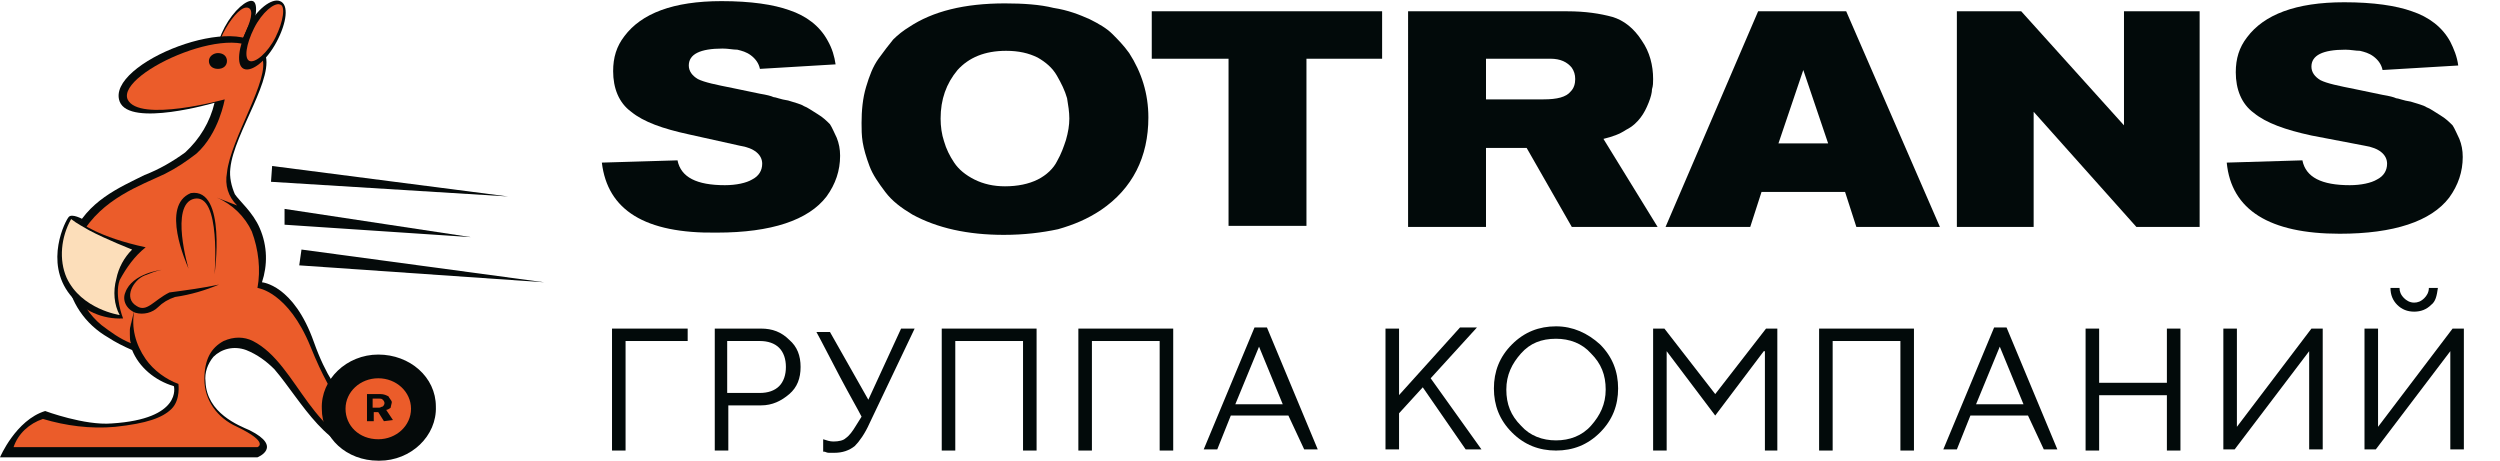
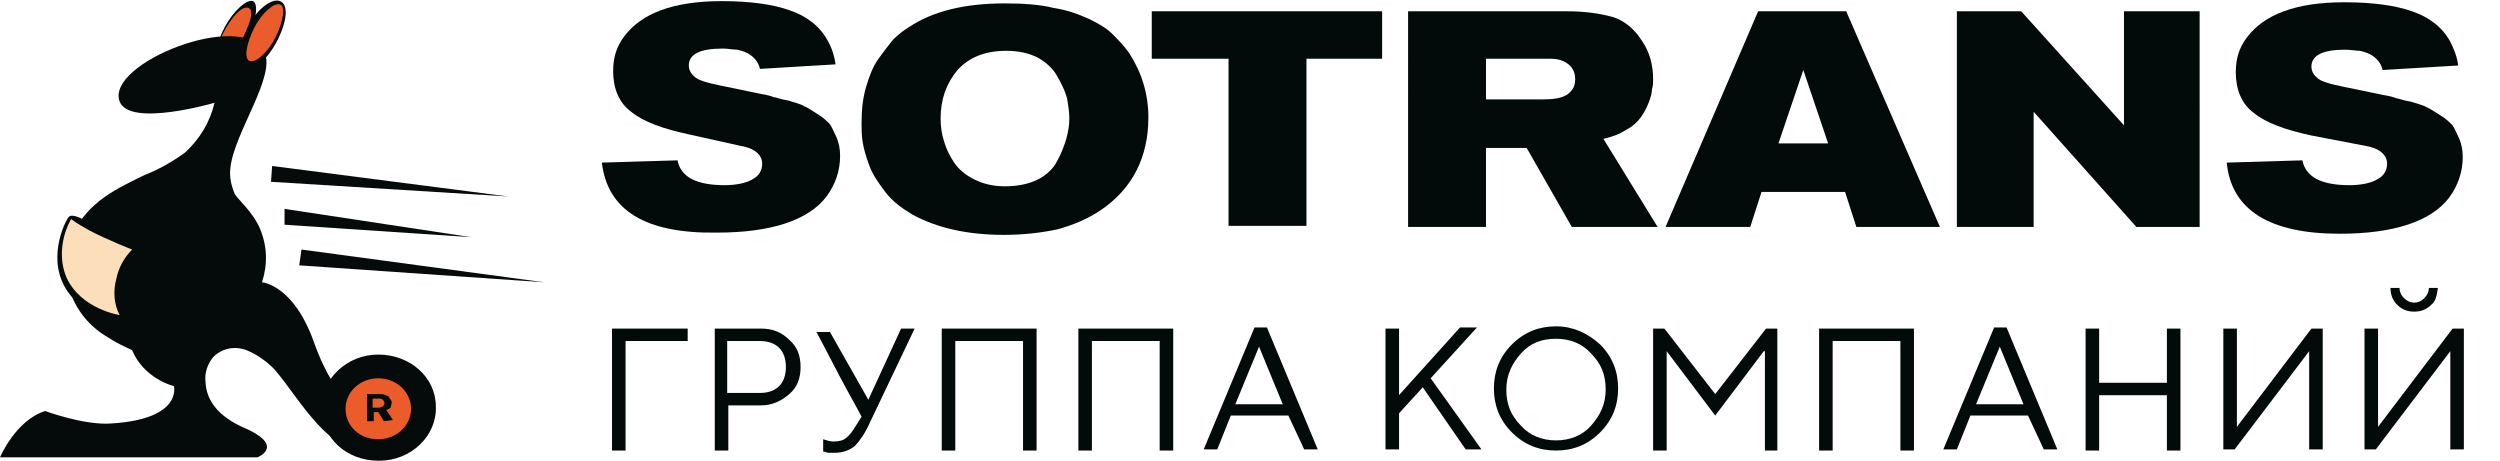
<svg xmlns="http://www.w3.org/2000/svg" version="1.1" id="_лой_2" x="0px" y="0px" viewBox="0 0 221.4 40.8" style="enable-background:new 0 0 221.4 40.8;" xml:space="preserve">
  <style type="text/css">
	.st0{enable-background:new    ;}
	.st1{fill:#020A0A;}
	.st2{fill:#050A0A;}
	.st3{fill:#EB5C2C;}
	.st4{fill:#EB5C2A;}
	.st5{fill:#FCDEBA;}
</style>
  <g id="_лой_1-2">
    <g>
      <g class="st0">
        <path class="st1" d="M53.3,14.4l6.7-0.2c0.3,1.5,1.7,2.2,4.2,2.2c1,0,1.9-0.2,2.4-0.5c0.6-0.3,0.9-0.8,0.9-1.4     c0-0.8-0.7-1.4-2-1.6L61,11.9c-2.3-0.5-4-1.1-5.1-2c-1.1-0.8-1.6-2.1-1.6-3.6c0-1.2,0.3-2.2,1-3.1c1.5-2,4.3-3.1,8.6-3.1     c2.6,0,4.6,0.3,6,0.8c1.5,0.5,2.7,1.4,3.4,2.7C73.7,4.3,73.9,5,74,5.7l-6.7,0.4c-0.1-0.5-0.4-0.9-0.8-1.2     c-0.4-0.3-0.8-0.4-1.2-0.5c-0.4,0-0.8-0.1-1.3-0.1c-2,0-3,0.5-3,1.5c0,0.5,0.3,0.9,0.8,1.2c0.6,0.3,1.6,0.5,3.1,0.8l2.4,0.5     c0.6,0.1,1,0.2,1.2,0.3c0.2,0,0.6,0.2,1.3,0.3c0.6,0.2,1.1,0.3,1.4,0.5c0.3,0.1,0.7,0.4,1.2,0.7c0.5,0.3,0.8,0.6,1.1,0.9     c0.2,0.3,0.4,0.8,0.6,1.2c0.2,0.5,0.3,1,0.3,1.6c0,1.3-0.4,2.5-1.2,3.6c-1.6,2.1-4.9,3.2-9.7,3.2C57.1,20.7,53.8,18.6,53.3,14.4z     " />
      </g>
      <g class="st0">
        <path class="st1" d="M101.7,10.4c0,3.5-1.4,6.3-4.2,8.2c-1.2,0.8-2.4,1.3-3.8,1.7c-1.4,0.3-3,0.5-4.8,0.5c-3.2,0-5.9-0.6-8.1-1.8     c-1-0.6-1.8-1.2-2.4-2c-0.6-0.8-1.1-1.5-1.4-2.3c-0.3-0.8-0.5-1.5-0.6-2.1c-0.1-0.6-0.1-1.2-0.1-1.7c0-1.1,0.1-2.2,0.4-3.2     c0.3-1,0.6-1.8,1.1-2.5c0.5-0.7,0.9-1.2,1.3-1.7c0.4-0.4,0.9-0.8,1.4-1.1c2.1-1.4,4.9-2.1,8.5-2.1c1.6,0,3.1,0.1,4.3,0.4     c1.3,0.2,2.3,0.6,3.2,1C97.3,2.1,98,2.5,98.5,3c0.5,0.5,1,1,1.5,1.7C101.1,6.4,101.7,8.3,101.7,10.4z M94.7,10.5     c0-0.6-0.1-1.2-0.2-1.8C94.3,8,94,7.4,93.6,6.7c-0.4-0.7-1-1.2-1.7-1.6c-0.8-0.4-1.7-0.6-2.8-0.6c-1.9,0-3.3,0.6-4.3,1.7     c-1,1.2-1.5,2.6-1.5,4.3c0,0.7,0.1,1.4,0.3,2c0.2,0.7,0.5,1.3,0.9,1.9c0.4,0.6,1,1.1,1.8,1.5c0.8,0.4,1.7,0.6,2.7,0.6     c1.1,0,2.1-0.2,2.9-0.6c0.8-0.4,1.4-1,1.7-1.6c0.4-0.7,0.6-1.3,0.8-1.9C94.6,11.7,94.7,11.1,94.7,10.5z" />
      </g>
      <g class="st0">
        <path class="st1" d="M122.5,5.2h-6.8v14.8h-6.9V5.2h-6.8V1h20.4V5.2z" />
      </g>
      <g class="st0">
        <path class="st1" d="M146.8,20.1h-7.6l-4-7h-3.6v7h-6.9V1h14.1c1.6,0,2.9,0.2,4,0.5c1,0.3,1.9,1,2.6,2.1c0.7,1,1,2.2,1,3.4     c0,0.3,0,0.6-0.1,0.9c0,0.3-0.1,0.7-0.3,1.2c-0.2,0.5-0.4,0.9-0.7,1.3c-0.3,0.4-0.7,0.8-1.3,1.1c-0.6,0.4-1.2,0.6-2,0.8     L146.8,20.1z M131.6,5.3v3.5h5.1c1.2,0,2-0.2,2.4-0.7c0.3-0.3,0.4-0.7,0.4-1.1c0-0.4-0.1-0.7-0.3-1c-0.4-0.5-1-0.8-1.9-0.8H131.6     z" />
      </g>
      <g class="st0">
        <path class="st1" d="M171.8,20.1h-7.4l-1-3.1H156l-1,3.1h-7.5L155.7,1h7.8L171.8,20.1z M161.9,12.7l-2.2-6.5l-2.2,6.5H161.9z" />
      </g>
      <g class="st0">
        <path class="st1" d="M194.9,20.1h-5.7l-9.1-10.2v10.2h-6.8V1h5.7l9.1,10.1V1h6.7V20.1z" />
      </g>
      <g class="st0">
        <path class="st1" d="M197.2,14.4l6.7-0.2c0.3,1.5,1.7,2.2,4.2,2.2c1,0,1.9-0.2,2.4-0.5c0.6-0.3,0.9-0.8,0.9-1.4     c0-0.8-0.7-1.4-2-1.6l-4.7-0.9c-2.3-0.5-4-1.1-5.1-2c-1.1-0.8-1.6-2.1-1.6-3.6c0-1.2,0.3-2.2,1-3.1c1.5-2,4.3-3.1,8.6-3.1     c2.6,0,4.6,0.3,6,0.8c1.5,0.5,2.7,1.4,3.4,2.7c0.3,0.6,0.6,1.3,0.7,2.1l-6.7,0.4c-0.1-0.5-0.4-0.9-0.8-1.2s-0.8-0.4-1.2-0.5     c-0.4,0-0.8-0.1-1.3-0.1c-2,0-3,0.5-3,1.5c0,0.5,0.3,0.9,0.8,1.2c0.6,0.3,1.6,0.5,3.1,0.8l2.4,0.5c0.6,0.1,1,0.2,1.2,0.3     c0.2,0,0.6,0.2,1.3,0.3c0.6,0.2,1.1,0.3,1.4,0.5c0.3,0.1,0.7,0.4,1.2,0.7c0.5,0.3,0.8,0.6,1.1,0.9c0.2,0.3,0.4,0.8,0.6,1.2     c0.2,0.5,0.3,1,0.3,1.6c0,1.3-0.4,2.5-1.2,3.6c-1.6,2.1-4.9,3.2-9.7,3.2C201,20.7,197.6,18.6,197.2,14.4z" />
      </g>
      <g class="st0">
        <path class="st1" d="M54.2,39.8V29.1h6.7v1.1h-5.5v9.7H54.2z" />
      </g>
      <g class="st0">
        <path class="st1" d="M63.3,29.1h4.1c1,0,1.8,0.3,2.5,1c0.7,0.6,1,1.4,1,2.4c0,1-0.3,1.8-1,2.4c-0.7,0.6-1.5,1-2.5,1h-2.9v4h-1.2     V29.1z M67.3,30.2h-2.9v4.6h2.9c0.7,0,1.3-0.2,1.7-0.6c0.4-0.4,0.6-1,0.6-1.7c0-0.7-0.2-1.3-0.6-1.7C68.6,30.4,68,30.2,67.3,30.2     z" />
      </g>
      <g class="st0">
        <path class="st1" d="M76.9,35.4l2.9-6.3h1.2l-4,8.4c-0.4,0.9-0.9,1.6-1.3,2c-0.5,0.4-1.1,0.6-1.8,0.6c-0.2,0-0.3,0-0.5,0     c-0.2,0-0.3-0.1-0.4-0.1l-0.1,0v-1.1c0.3,0.1,0.6,0.2,0.9,0.2c0.5,0,0.9-0.1,1.1-0.3c0.3-0.2,0.6-0.6,0.9-1.1l0.5-0.8     c-0.3-0.6-1-1.8-1.9-3.5c-0.9-1.7-1.6-3.1-2.1-4h1.2L76.9,35.4z" />
      </g>
      <g class="st0">
        <path class="st1" d="M91.8,29.1v10.8h-1.2v-9.7h-6v9.7h-1.2V29.1H91.8z" />
        <path class="st1" d="M103.9,29.1v10.8h-1.2v-9.7h-6v9.7h-1.2V29.1H103.9z" />
      </g>
      <g class="st0">
        <path class="st1" d="M114.1,36.8H109l-1.2,3h-1.2l4.5-10.8h1.1l4.5,10.8h-1.2L114.1,36.8z M113.6,35.8l-2.1-5.1l-2.1,5.1H113.6z" />
      </g>
      <g class="st0">
        <path class="st1" d="M123.8,35.1l5.5-6.1h1.5l-4.1,4.5l4.5,6.3h-1.4l-3.8-5.5l-2.1,2.3v3.2h-1.2V29.1h1.2V35.1z" />
      </g>
      <g class="st0">
        <path class="st1" d="M141.7,30.5c1.1,1.1,1.6,2.4,1.6,3.9c0,1.5-0.5,2.8-1.6,3.9c-1.1,1.1-2.4,1.6-3.9,1.6     c-1.5,0-2.8-0.5-3.9-1.6c-1.1-1.1-1.6-2.4-1.6-3.9c0-1.5,0.5-2.8,1.6-3.9c1.1-1.1,2.4-1.6,3.9-1.6     C139.3,28.9,140.6,29.5,141.7,30.5z M134.7,31.3c-0.8,0.9-1.3,1.9-1.3,3.2c0,1.3,0.4,2.3,1.3,3.2c0.8,0.9,1.9,1.3,3.1,1.3     c1.2,0,2.3-0.4,3.1-1.3c0.8-0.9,1.3-1.9,1.3-3.2c0-1.3-0.4-2.3-1.3-3.2c-0.8-0.9-1.9-1.3-3.1-1.3C136.5,30,135.5,30.4,134.7,31.3     z" />
        <path class="st1" d="M156.2,31.1l-4.3,5.7l-4.3-5.7v8.8h-1.2V29.1h1l4.5,5.8l4.5-5.8h1v10.8h-1.1V31.1z" />
      </g>
      <g class="st0">
        <path class="st1" d="M169.5,29.1v10.8h-1.2v-9.7h-6v9.7h-1.2V29.1H169.5z" />
      </g>
      <g class="st0">
        <path class="st1" d="M179.6,36.8h-5.1l-1.2,3h-1.2l4.5-10.8h1.1l4.5,10.8h-1.2L179.6,36.8z M179.2,35.8l-2.1-5.1l-2.1,5.1H179.2z     " />
      </g>
      <g class="st0">
        <path class="st1" d="M184.7,39.8V29.1h1.2v4.8h6v-4.8h1.2v10.8h-1.2v-4.9h-6v4.9H184.7z" />
      </g>
      <g class="st0">
        <path class="st1" d="M205.6,39.8h-1.1v-8.7l-6.6,8.7h-1V29.1h1.2v8.7l6.6-8.7h1V39.8z" />
      </g>
      <g class="st0">
        <path class="st1" d="M218.1,39.8H217v-8.7l-6.6,8.7h-1V29.1h1.2v8.7l6.6-8.7h1V39.8z M215.3,27c-0.4,0.4-0.9,0.6-1.5,0.6     s-1.1-0.2-1.5-0.6c-0.4-0.4-0.6-0.9-0.6-1.5h0.8c0,0.3,0.1,0.6,0.4,0.9c0.2,0.2,0.5,0.4,0.9,0.4c0.3,0,0.6-0.1,0.9-0.4     c0.2-0.2,0.4-0.5,0.4-0.9h0.8C215.8,26.2,215.7,26.7,215.3,27z" />
      </g>
      <g>
        <path class="st2" d="M22,3.3c-0.8,1.5-2,2.5-2.5,2.3c-0.6-0.2-0.4-1.7,0.4-3.2c0.8-1.5,2-2.5,2.5-2.3C22.9,0.3,22.7,1.8,22,3.3" />
        <path class="st3" d="M21.6,3.2c-0.6,1.2-1.5,2-2,1.8c-0.5-0.2-0.3-1.3,0.4-2.5s1.5-2,2-1.8S22.2,1.9,21.6,3.2" />
        <path class="st2" d="M36,37.3c-0.8,0.1-1.8,0-2.6-0.2c-0.9-0.4-3.5-0.9-5.6-6.8C26,25.2,23.2,25,23.2,25c0.5-1.5,0.5-3.2-0.2-4.8     c-0.6-1.4-1.8-2.4-2.2-3c-0.3-0.7-0.5-1.5-0.4-2.3c0.3-3.1,4.1-8.2,3-10.3C21.5,0.8,9.3,5.6,10.6,9c0.9,2.3,8.4,0.1,8.4,0.1     c-0.4,1.7-1.3,3.2-2.6,4.4c-1.1,0.8-2.3,1.5-3.6,2c-2.2,1.1-5.1,2.3-6.4,5.4c-0.5,1.2-0.7,2.4-0.5,3.6c0.3,2.2,1.6,4.2,3.7,5.4     c0.6,0.4,1.4,0.8,2.1,1.1c0.6,1.5,2,2.7,3.7,3.2c0,0,0.8,2.9-5.5,3.3C7.5,37.7,4,36.4,4,36.4C1.4,37.2,0,40.5,0,40.5h22.8     c0,0,2.3-0.9-0.7-2.4c-0.9-0.4-3.8-1.5-3.9-4.3c-0.1-0.8,0.2-1.6,0.7-2.2c0.7-0.7,1.8-1,2.9-0.6c1,0.4,1.8,1,2.5,1.7     c2.4,2.8,4.8,7.7,9,7.4C37,39.8,36,37.2,36,37.3" />
-         <path class="st4" d="M35.3,36.7c0,0-2.3,1-3.3,0.6c-0.9-0.4-2.4-1.4-4.5-6.6c-2-4.9-4.7-5.2-4.7-5.2c0.3-1.6,0.1-3.4-0.5-5     c-0.6-1.3-1.7-2.4-3.1-3l1.8,0.7c-0.8-0.8-1.1-1.8-0.9-2.9c0.3-3,3.9-8.4,3.1-10.2c-1.6-3.7-12.9,1.3-11.9,3.7c1,2.1,8.6,0,8.6,0     s-0.5,3-2.5,4.8c-0.9,0.7-1.8,1.3-2.8,1.8c-2.1,1-5.6,2.2-7.4,5.4c-1.6,2.9-0.3,6.3,1.8,8c0.8,0.6,1.6,1.2,2.6,1.6     c-0.1-0.2-0.1-0.5-0.1-0.8v-0.4c0-0.2,0.1-0.4,0.1-0.6v0.1c0.1-0.4,0.2-0.9,0.3-1.2c-0.3,1.5,0.1,3,1,4.3c0.7,1,1.8,1.8,2.9,2.2     c0,0,0.2,1.4-0.6,2.2c-0.8,0.8-2.2,1.3-5,1.6c-2.2,0.2-4.4-0.1-6.4-0.7c-1.2,0.4-2.2,1.3-2.6,2.5h21.6c0,0,1.1-0.4-1.8-1.8     c-1.8-0.8-2.9-2.4-2.9-4.2c0-1.8,0.6-2.8,1.7-3.4c0.9-0.4,1.8-0.4,2.6,0c4.1,2.1,5.2,9.3,11.4,9.7C38,40.4,35.4,36.7,35.3,36.7" />
        <path class="st2" d="M28.5,36.2c-0.1-2.6,2.2-4.8,5-4.8s5.1,2,5.1,4.6c0.1,2.6-2.2,4.8-5,4.8h-0.1C30.7,40.8,28.5,38.8,28.5,36.2     " />
        <path class="st2" d="M30.7,35.3c0-1.5,1.2-2.6,2.7-2.7c1.5-0.1,2.8,1.2,2.9,2.6c0,1.5-1.2,2.6-2.8,2.7h-0.1     C32,38,30.7,36.8,30.7,35.3" />
        <path class="st2" d="M24.5,3.7c-0.9,1.7-2.2,2.7-2.9,2.4c-0.7-0.3-0.5-1.9,0.3-3.6s2.2-2.7,2.9-2.4C25.6,0.4,25.4,2,24.5,3.7" />
        <path class="st2" d="M18.5,5.4c0-0.4,0.4-0.7,0.8-0.7c0.5,0,0.8,0.3,0.8,0.7s-0.3,0.7-0.8,0.7S18.5,5.8,18.5,5.4" />
        <path class="st3" d="M24.4,3.3c-0.7,1.4-1.8,2.3-2.3,2.1c-0.5-0.2-0.3-1.5,0.4-2.9c0.7-1.4,1.8-2.3,2.3-2.1     C25.3,0.5,25.1,1.9,24.4,3.3" />
        <path class="st2" d="M12.9,21.9c-4.2-0.9-5.8-2.2-5.8-2.2l0.2-0.3c0,0-0.9-0.5-1.2-0.2c-0.3,0.3-2.2,4,0.1,6.9     c1.1,1.4,2.9,2.2,4.7,2.1c0,0-0.8-2-0.3-3.4C11.2,23.7,11.9,22.7,12.9,21.9" />
        <path class="st5" d="M11.7,22.1c-0.7,0.7-1.2,1.6-1.4,2.6c-0.3,1.1-0.2,2.3,0.3,3.2c0,0-3.4-0.5-4.7-3.3C5.2,23,5.4,21,6.3,19.4     c0.5,0.4,1.1,0.7,1.6,1C9.4,21.2,11.7,22.1,11.7,22.1" />
      </g>
      <polygon class="st2" points="24.1,14.7 45,17.4 24,16.1   " />
      <polygon class="st2" points="25.2,18.5 41.7,21 25.2,19.9   " />
      <polygon class="st2" points="26.7,22.1 48.2,25 26.5,23.5   " />
      <path class="st2" d="M19,24.3c0,0,0.6-7.2-1.8-6.7c-2.2,0.5-0.5,6.2-0.5,6.2c-0.2-0.5-2.5-5.6,0.2-6.7C20.1,16.6,19,24.3,19,24.3" />
      <path class="st2" d="M19.4,25.2c-1.4,0.3-2.9,0.5-4.4,0.7c-1.4,0.7-2,1.8-2.9,1.2c-1.2-0.7-0.3-2.3,0.7-2.7c0.5-0.2,1-0.4,1.5-0.5    c0,0-2.6,0.3-3.2,2c-0.3,0.7,0.1,1.5,0.9,1.8c0.7,0.2,1.5,0,2-0.5c0.4-0.4,0.9-0.7,1.5-0.9C16.9,26.1,18.2,25.7,19.4,25.2" />
      <path class="st4" d="M33.5,33.5c-1.6,0-2.9,1.2-2.9,2.7s1.2,2.7,2.9,2.7c1.6,0,2.9-1.2,2.9-2.7S35.1,33.5,33.5,33.5 M34,37.3    l-0.5-0.8h-0.4v0.8h-0.6v-2.4h1.2c0.3,0,0.5,0.1,0.7,0.2c0.1,0.2,0.3,0.4,0.3,0.5s-0.1,0.4-0.1,0.5c-0.1,0.1-0.3,0.2-0.4,0.2    l0.6,0.9L34,37.3L34,37.3z" />
      <path class="st4" d="M33.9,35.4c-0.1-0.1-0.2-0.1-0.3-0.1h-0.6v0.8h0.6c0.1,0,0.2-0.1,0.3-0.1C34.1,35.8,34.1,35.6,33.9,35.4" />
    </g>
  </g>
</svg>